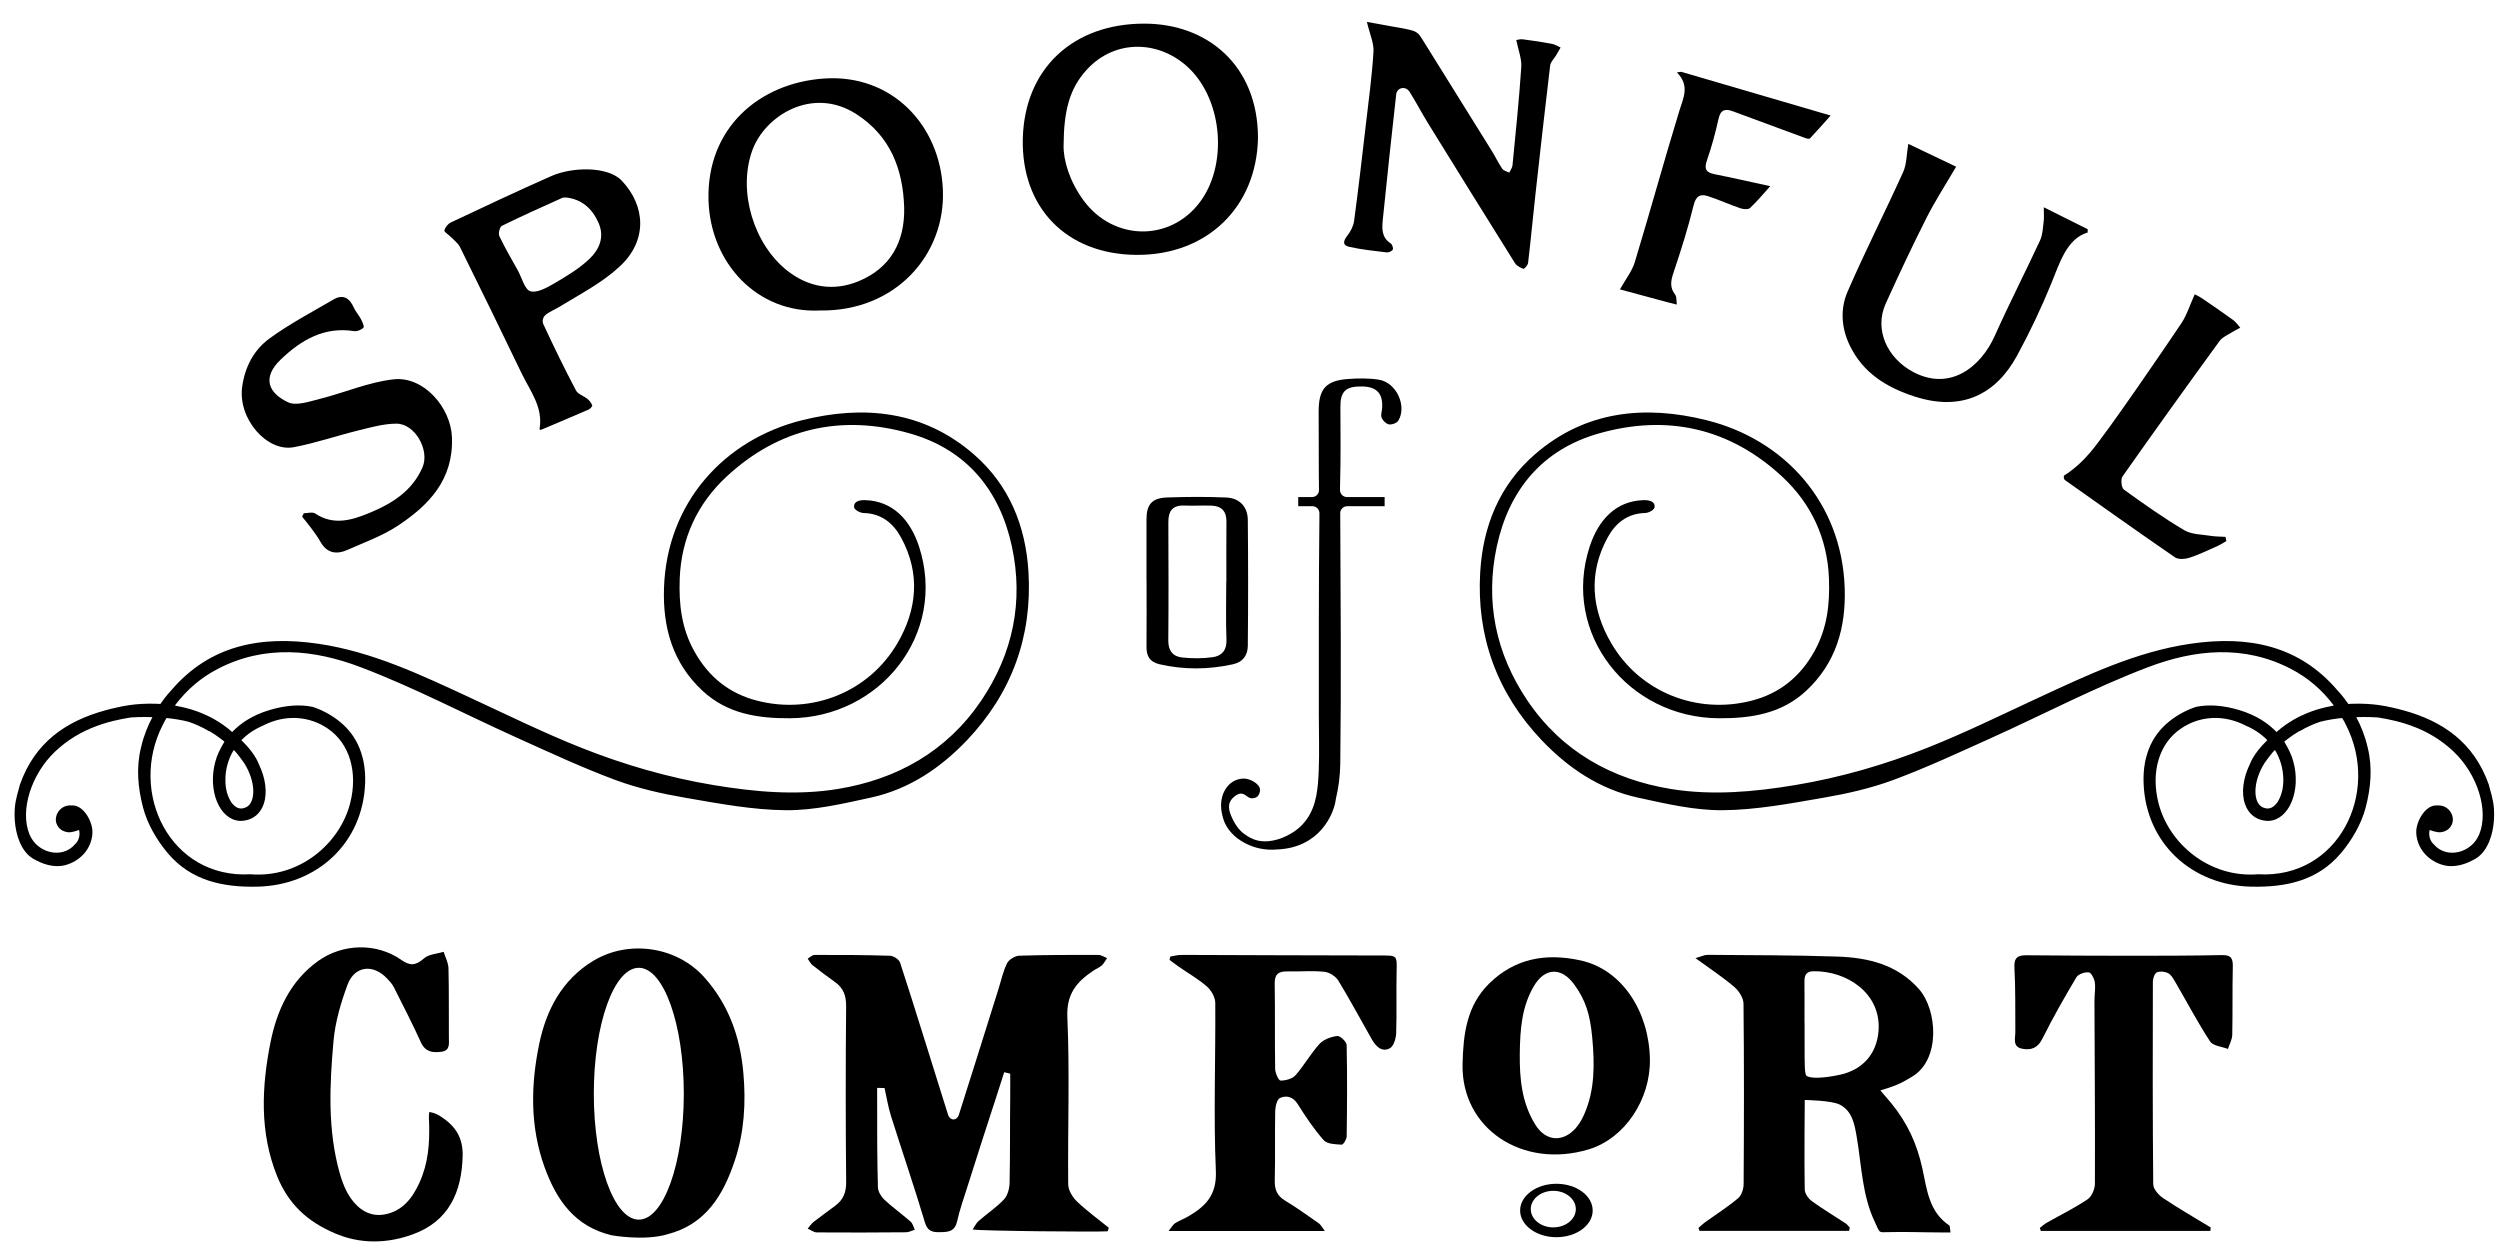
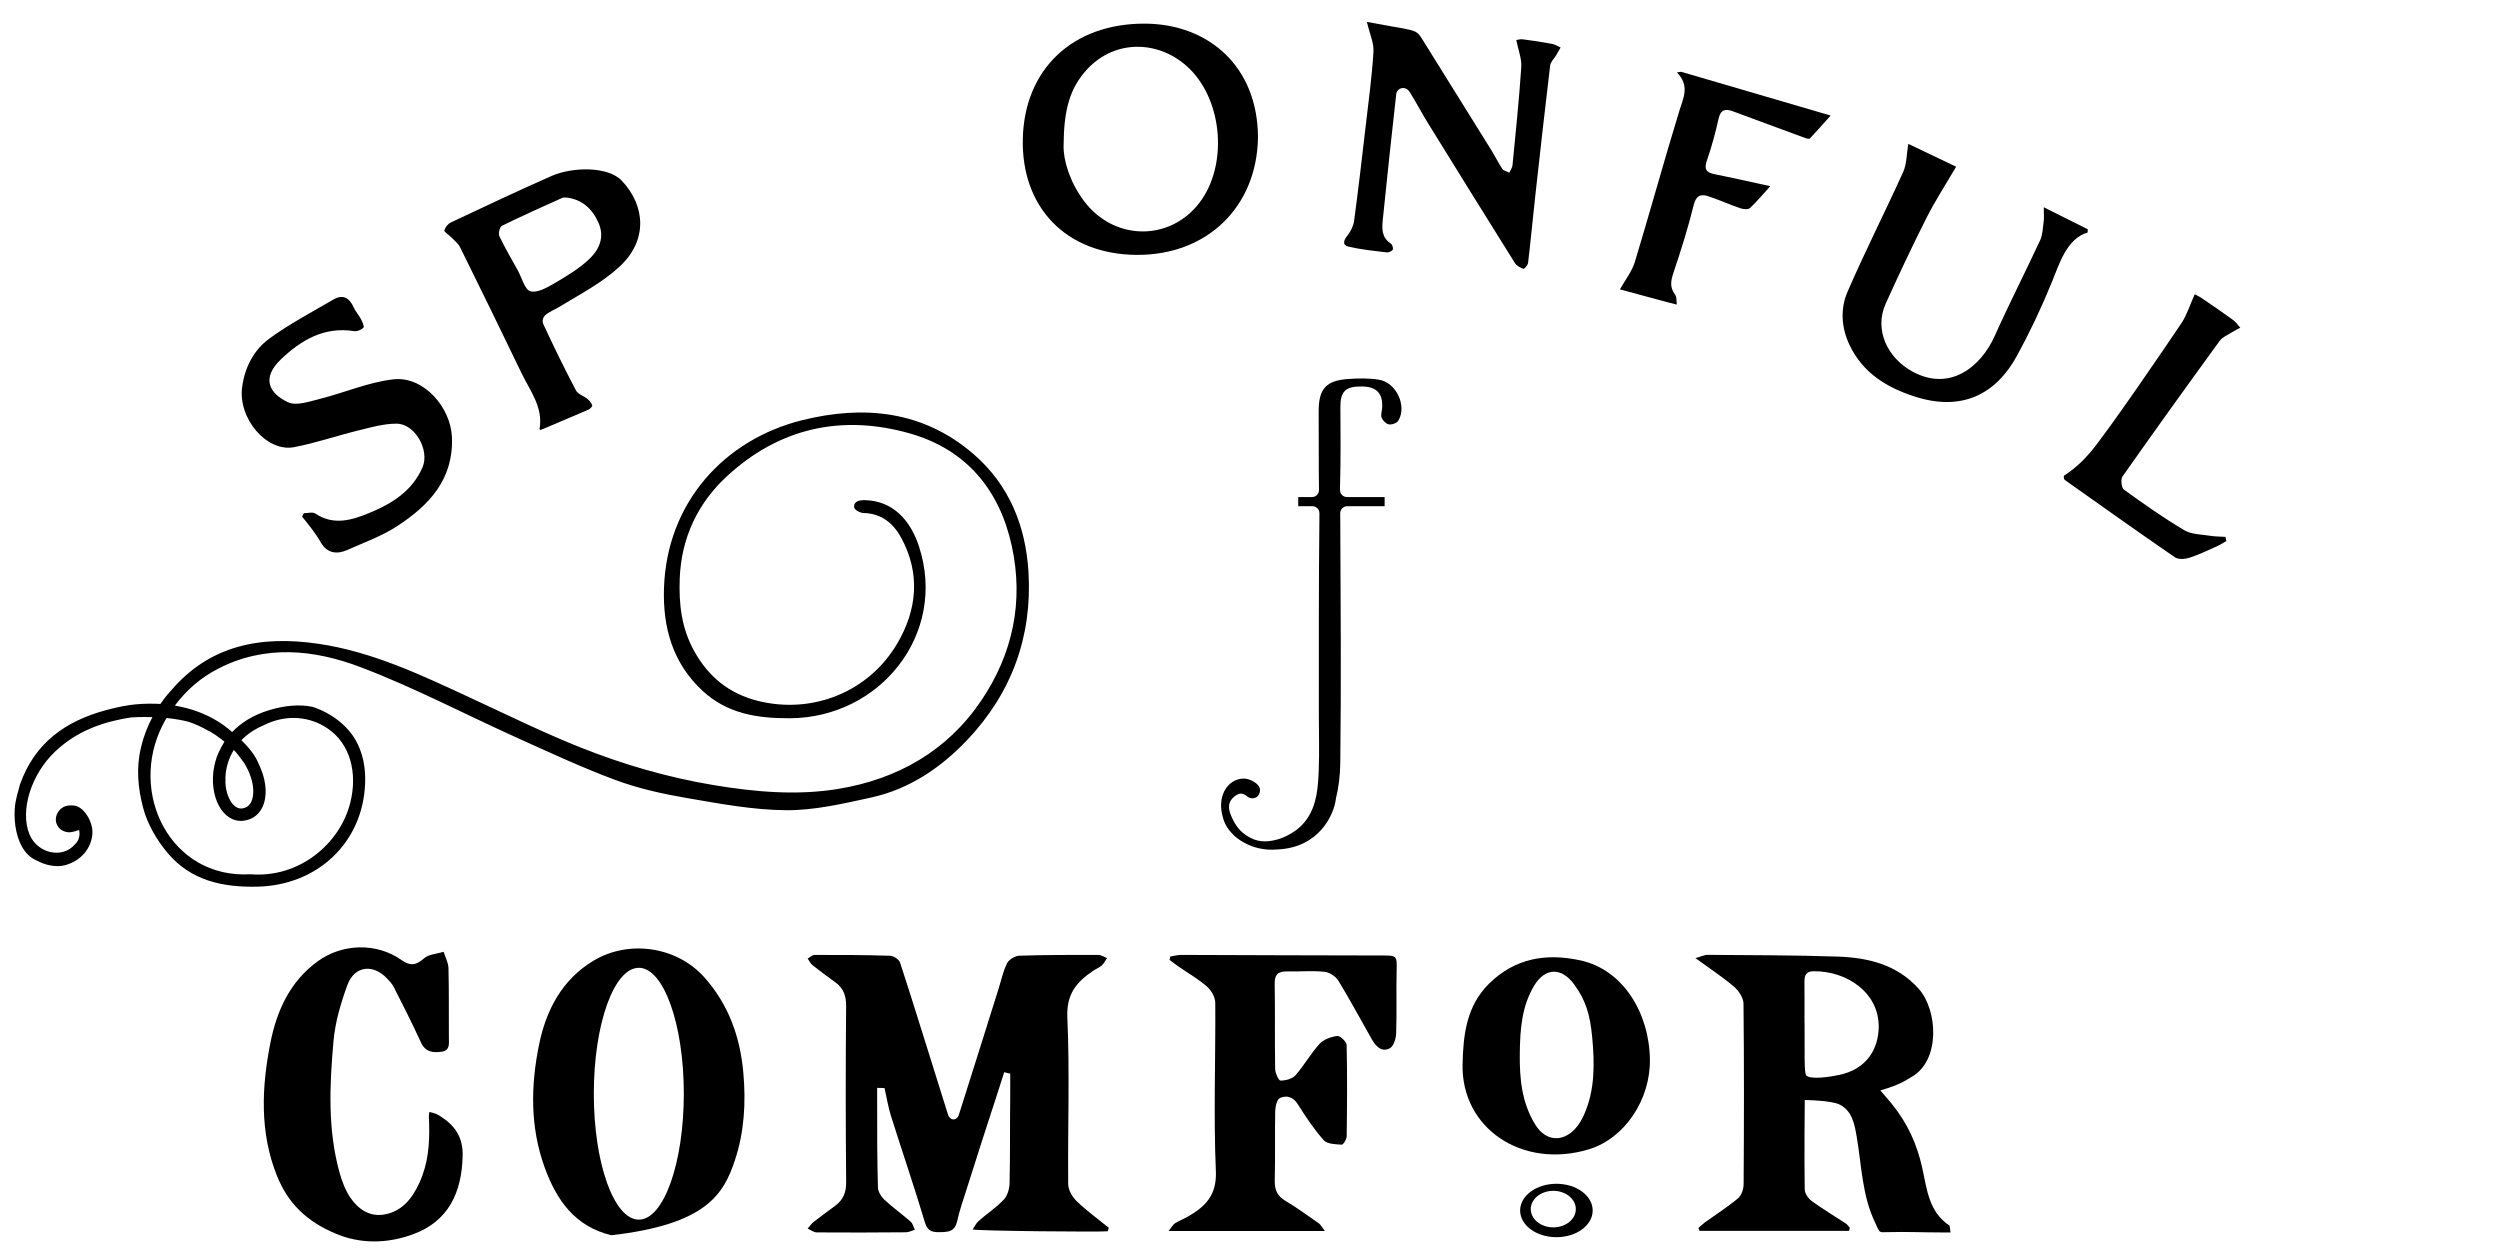
<svg xmlns="http://www.w3.org/2000/svg" width="82" height="41" viewBox="0 0 82 41" fill="none">
  <g clip-path="url(#clip0_9_85)">
    <path d="M36.334 40.386C36.117 40.413 32.072 40.377 31.904 40.326C31.968 40.233 32.015 40.122 32.097 40.05C32.37 39.81 32.68 39.607 32.927 39.344C33.047 39.217 33.11 38.991 33.114 38.807C33.136 37.875 33.123 36.942 33.135 36.01C33.139 35.745 33.135 35.216 33.135 35.216C33.035 35.189 33.038 35.196 32.938 35.169C32.938 35.169 32.794 35.627 32.714 35.868C32.376 36.892 32.051 37.92 31.724 38.947C31.606 39.319 31.475 39.689 31.391 40.069C31.324 40.37 31.134 40.409 30.885 40.414C30.632 40.419 30.437 40.427 30.337 40.094C29.988 38.923 29.59 37.766 29.223 36.6C29.13 36.303 29.082 35.992 29.013 35.688C28.965 35.686 28.817 35.684 28.77 35.682C28.77 35.682 28.771 35.99 28.771 36.144C28.768 37.077 28.771 38.01 28.796 38.942C28.799 39.08 28.897 39.246 29.002 39.345C29.277 39.602 29.586 39.822 29.869 40.071C29.939 40.132 29.962 40.246 30.006 40.335C29.91 40.364 29.813 40.418 29.716 40.419C28.742 40.427 27.767 40.431 26.792 40.423C26.692 40.422 26.591 40.342 26.491 40.298C26.558 40.223 26.614 40.135 26.692 40.074C26.925 39.891 27.169 39.721 27.405 39.542C27.66 39.35 27.757 39.107 27.754 38.774C27.736 36.854 27.735 34.934 27.753 33.014C27.756 32.666 27.671 32.414 27.393 32.215C27.14 32.034 26.891 31.848 26.648 31.655C26.582 31.602 26.543 31.514 26.492 31.442C26.567 31.4 26.642 31.322 26.718 31.322C27.543 31.32 28.369 31.322 29.194 31.349C29.31 31.352 29.489 31.471 29.523 31.574C29.819 32.456 31.042 36.402 31.101 36.58C31.112 36.612 31.134 36.641 31.16 36.668C31.221 36.732 31.324 36.733 31.386 36.67C31.413 36.643 31.435 36.615 31.445 36.583C31.886 35.2 32.318 33.816 32.753 32.431C32.842 32.15 32.902 31.854 33.033 31.593C33.095 31.472 33.293 31.352 33.433 31.347C34.298 31.319 35.165 31.32 36.031 31.322C36.124 31.323 36.218 31.39 36.311 31.427C36.254 31.508 36.209 31.602 36.137 31.667C36.058 31.738 35.952 31.778 35.862 31.838C35.317 32.203 34.974 32.598 35.009 33.37C35.09 35.191 35.019 37.019 35.037 38.844C35.038 39.035 35.177 39.267 35.323 39.407C35.648 39.719 36.017 39.985 36.368 40.27L36.334 40.386Z" fill="black" />
    <path d="M38.385 31.375C38.506 31.356 38.626 31.32 38.746 31.321C40.927 31.326 43.107 31.34 45.288 31.34C45.828 31.34 45.822 31.331 45.809 31.865C45.793 32.541 45.818 33.218 45.794 33.893C45.788 34.064 45.711 34.316 45.587 34.383C45.326 34.523 45.129 34.321 45 34.097C44.631 33.453 44.284 32.797 43.897 32.164C43.811 32.023 43.602 31.89 43.438 31.874C43.035 31.834 42.626 31.871 42.22 31.863C41.934 31.857 41.804 31.954 41.81 32.264C41.826 33.197 41.809 34.13 41.825 35.063C41.828 35.198 41.939 35.442 42.001 35.443C42.168 35.444 42.388 35.387 42.492 35.269C42.777 34.946 42.989 34.559 43.279 34.241C43.413 34.094 43.656 34.006 43.861 33.98C43.954 33.968 44.167 34.168 44.17 34.276C44.192 35.276 44.185 36.277 44.171 37.277C44.169 37.372 44.058 37.549 44.007 37.545C43.804 37.532 43.532 37.527 43.419 37.4C43.099 37.039 42.826 36.631 42.569 36.22C42.415 35.973 42.2 35.918 41.986 36.012C41.887 36.055 41.831 36.289 41.827 36.437C41.811 37.194 41.831 37.952 41.812 38.709C41.804 39.011 41.882 39.219 42.152 39.381C42.533 39.609 42.894 39.872 43.26 40.127C43.318 40.168 43.352 40.244 43.454 40.376H38.331C38.436 40.247 38.476 40.163 38.543 40.121C38.68 40.035 38.836 39.979 38.976 39.897C39.544 39.565 39.915 39.199 39.88 38.408C39.801 36.572 39.874 34.731 39.861 32.892C39.86 32.71 39.73 32.483 39.588 32.359C39.306 32.111 38.972 31.922 38.662 31.707C38.559 31.636 38.461 31.559 38.361 31.484C38.369 31.448 38.377 31.411 38.385 31.375Z" fill="black" />
-     <path d="M72.499 40.375H66.939C66.928 40.342 66.917 40.308 66.906 40.274C66.984 40.216 67.056 40.15 67.139 40.102C67.585 39.849 68.049 39.623 68.473 39.337C68.609 39.246 68.712 39.004 68.713 38.83C68.721 36.829 68.705 34.828 68.698 32.827C68.698 32.625 68.737 32.419 68.71 32.221C68.693 32.099 68.593 31.903 68.514 31.894C68.382 31.88 68.169 31.949 68.107 32.053C67.714 32.713 67.333 33.382 66.99 34.07C66.837 34.377 66.622 34.453 66.335 34.4C65.999 34.337 66.104 34.063 66.103 33.844C66.098 33.141 66.111 32.438 66.073 31.738C66.055 31.41 66.183 31.331 66.464 31.333C67.588 31.342 68.712 31.349 69.836 31.349C70.852 31.349 71.868 31.348 72.883 31.327C73.189 31.321 73.243 31.445 73.236 31.715C73.218 32.458 73.234 33.202 73.218 33.945C73.214 34.099 73.125 34.252 73.076 34.406C72.876 34.327 72.588 34.307 72.492 34.161C72.086 33.54 71.74 32.881 71.366 32.239C71.3 32.125 71.231 31.989 71.125 31.927C71.023 31.867 70.854 31.849 70.748 31.893C70.673 31.924 70.615 32.089 70.614 32.194C70.608 34.411 70.605 36.628 70.626 38.845C70.628 38.999 70.8 39.197 70.946 39.295C71.455 39.636 71.988 39.942 72.511 40.261C72.507 40.299 72.503 40.337 72.499 40.375Z" fill="black" />
    <path d="M41.262 4.524C41.219 6.799 39.583 8.379 37.273 8.36C34.96 8.341 33.495 6.795 33.548 4.549C33.603 2.253 35.194 0.775 37.53 0.775C39.626 0.775 41.261 2.169 41.262 4.524ZM34.886 4.767C34.873 5.249 35.082 5.958 35.552 6.589C36.529 7.897 38.359 7.93 39.338 6.655C40.273 5.439 40.115 3.328 39.013 2.251C38.056 1.318 36.59 1.265 35.656 2.275C35.07 2.907 34.894 3.648 34.886 4.767Z" fill="black" />
-     <path d="M26.897 10.184C24.85 10.287 23.299 8.639 23.239 6.568C23.172 4.213 24.887 2.727 27.019 2.576C29.237 2.418 30.84 4.091 30.927 6.228C31.014 8.37 29.359 10.22 26.897 10.184ZM29.657 6.805C29.616 5.54 29.203 4.462 28.087 3.742C26.654 2.818 25.074 3.787 24.665 4.961C24.197 6.305 24.735 8.022 25.824 8.879C26.533 9.438 27.354 9.558 28.16 9.225C29.201 8.795 29.683 7.941 29.657 6.805Z" fill="black" />
    <path d="M44.834 0.719C45.104 0.768 45.372 0.816 45.64 0.865C45.758 0.887 45.941 0.913 46.046 0.936C46.417 1.016 46.487 1.024 46.638 1.267C47.4 2.494 48.166 3.718 48.928 4.945C49.049 5.14 49.147 5.349 49.276 5.538C49.319 5.602 49.426 5.622 49.504 5.663C49.541 5.582 49.602 5.505 49.61 5.422C49.714 4.349 49.826 3.276 49.898 2.2C49.916 1.928 49.8 1.646 49.734 1.314C49.763 1.31 49.86 1.278 49.951 1.29C50.271 1.33 50.59 1.38 50.907 1.439C51.004 1.457 51.094 1.518 51.188 1.559C51.139 1.644 51.091 1.73 51.04 1.815C50.974 1.926 50.859 2.031 50.845 2.148C50.673 3.582 50.513 5.017 50.354 6.453C50.274 7.176 50.207 7.901 50.121 8.624C50.113 8.698 49.995 8.827 49.969 8.818C49.866 8.78 49.746 8.718 49.69 8.629C48.731 7.098 47.779 5.563 46.83 4.027C46.625 3.694 46.445 3.347 46.237 3.016C46.221 2.99 46.199 2.966 46.175 2.945C46.07 2.852 45.902 2.873 45.83 2.993C45.813 3.021 45.801 3.049 45.797 3.079C45.642 4.446 45.498 5.814 45.358 7.183C45.328 7.479 45.304 7.783 45.614 7.984C45.664 8.016 45.706 8.137 45.684 8.184C45.659 8.237 45.551 8.287 45.487 8.279C45.072 8.23 44.655 8.186 44.248 8.095C44.025 8.045 44.06 7.897 44.193 7.729C44.3 7.594 44.391 7.417 44.414 7.249C44.554 6.205 44.676 5.159 44.797 4.113C44.891 3.307 45.001 2.502 45.05 1.694C45.067 1.409 44.927 1.115 44.834 0.719Z" fill="black" />
    <path d="M54.117 34.755C54.135 36.055 53.301 37.341 52.106 37.7C49.94 38.352 47.926 37.019 47.972 34.905C47.994 33.917 48.109 32.981 48.848 32.257C49.689 31.433 50.707 31.253 51.839 31.501C53.232 31.805 54.097 33.217 54.117 34.755ZM49.849 34.558C49.84 35.37 49.91 36.169 50.362 36.895C50.697 37.433 51.253 37.481 51.678 37.01C51.792 36.882 51.884 36.725 51.954 36.568C52.321 35.749 52.304 34.881 52.224 34.021C52.154 33.273 52.009 32.803 51.633 32.289C51.212 31.712 50.67 31.736 50.311 32.345C49.914 33.018 49.859 33.755 49.849 34.558Z" fill="black" />
    <path d="M17.73 14.104C17.715 14.093 17.695 14.083 17.696 14.077C17.825 13.365 17.391 12.829 17.111 12.249C16.445 10.865 15.771 9.485 15.09 8.108C15.024 7.974 14.886 7.875 14.778 7.763C14.708 7.691 14.562 7.604 14.575 7.557C14.602 7.457 14.692 7.341 14.787 7.297C15.884 6.78 16.98 6.261 18.09 5.772C18.767 5.474 19.941 5.444 20.398 5.93C21.178 6.76 21.242 7.889 20.332 8.735C19.75 9.276 19.073 9.622 18.324 10.077C18.198 10.153 17.979 10.245 17.88 10.343C17.8 10.423 17.78 10.543 17.82 10.629C18.16 11.364 18.515 12.091 18.892 12.807C18.957 12.93 19.146 12.985 19.268 13.084C19.335 13.139 19.395 13.216 19.425 13.296C19.436 13.324 19.359 13.411 19.305 13.434C18.79 13.659 18.27 13.876 17.73 14.104ZM18.574 6.478C18.523 6.482 18.478 6.474 18.443 6.49C17.78 6.79 17.115 7.085 16.463 7.406C16.392 7.441 16.338 7.658 16.378 7.743C16.561 8.13 16.779 8.5 16.987 8.875C17.119 9.115 17.213 9.502 17.398 9.554C17.624 9.616 17.949 9.43 18.193 9.287C18.597 9.05 19.011 8.804 19.343 8.482C19.656 8.181 19.839 7.773 19.629 7.303C19.419 6.836 19.085 6.539 18.574 6.478Z" fill="black" />
    <path d="M9.965 16.834C10.091 16.834 10.252 16.784 10.339 16.843C10.945 17.249 11.551 17.059 12.126 16.82C12.856 16.518 13.519 16.108 13.858 15.329C14.101 14.772 13.617 13.896 13.003 13.896C12.594 13.896 12.181 14.013 11.779 14.112C11.062 14.287 10.36 14.532 9.637 14.668C8.757 14.834 7.799 13.736 7.943 12.688C8.032 12.04 8.326 11.477 8.834 11.106C9.494 10.624 10.226 10.239 10.935 9.825C11.254 9.638 11.466 9.776 11.606 10.091C11.665 10.224 11.77 10.335 11.838 10.465C11.884 10.554 11.956 10.708 11.922 10.745C11.854 10.819 11.713 10.876 11.615 10.861C10.631 10.705 9.871 11.158 9.212 11.788C8.575 12.398 8.816 12.898 9.447 13.194C9.722 13.323 10.156 13.167 10.502 13.08C11.308 12.878 12.093 12.533 12.908 12.442C13.889 12.332 14.786 13.354 14.824 14.344C14.878 15.733 14.067 16.576 13.029 17.256C12.527 17.584 11.944 17.792 11.391 18.039C11.058 18.187 10.734 18.159 10.52 17.787C10.344 17.479 10.132 17.225 9.909 16.945C9.927 16.908 9.946 16.871 9.965 16.834Z" fill="black" />
    <path d="M62.592 4.719C63.125 4.973 63.675 5.236 64.161 5.468C63.832 6.032 63.479 6.574 63.189 7.147C62.721 8.071 62.281 9.011 61.853 9.954C61.462 10.816 61.908 11.745 62.736 12.192C63.962 12.854 64.975 12.03 65.427 11.018C65.9 9.962 66.429 8.932 66.915 7.883C67.001 7.697 67.006 7.472 67.033 7.263C67.049 7.137 67.036 7.006 67.036 6.798C67.557 7.059 68.017 7.29 68.478 7.52C68.477 7.556 68.476 7.591 68.475 7.626C67.785 7.83 67.553 8.64 67.28 9.304C66.949 10.113 66.573 10.908 66.154 11.674C65.465 12.934 64.349 13.506 62.803 13.007C61.884 12.71 61.111 12.239 60.673 11.332C60.391 10.748 60.356 10.129 60.602 9.563C61.175 8.241 61.83 6.955 62.424 5.642C62.542 5.382 62.533 5.066 62.592 4.719Z" fill="black" />
    <path d="M58.064 6.107C57.837 6.357 57.633 6.606 57.4 6.823C57.34 6.878 57.179 6.864 57.082 6.831C56.727 6.71 56.384 6.553 56.028 6.436C55.77 6.352 55.627 6.422 55.55 6.737C55.367 7.482 55.135 8.215 54.891 8.942C54.802 9.207 54.76 9.423 54.943 9.662C55.003 9.74 54.983 9.879 54.999 9.99C54.891 9.974 53.261 9.521 53.134 9.492C53.316 9.165 53.531 8.898 53.623 8.593C54.123 6.944 54.578 5.282 55.083 3.634C55.214 3.206 55.433 2.814 55.002 2.374L55.143 2.355C56.746 2.824 58.349 3.294 60.045 3.79C59.816 4.046 59.596 4.297 59.366 4.54C59.344 4.564 59.262 4.546 59.214 4.528C58.422 4.238 57.63 3.944 56.839 3.651C56.593 3.56 56.436 3.59 56.369 3.894C56.267 4.354 56.143 4.812 55.989 5.256C55.892 5.534 55.948 5.656 56.234 5.713C56.822 5.83 57.408 5.965 58.064 6.107Z" fill="black" />
    <path d="M71.987 9.652C72.009 9.665 72.124 9.716 72.227 9.786C72.572 10.02 72.916 10.256 73.253 10.501C73.342 10.566 73.406 10.666 73.481 10.75C73.393 10.797 73.303 10.838 73.219 10.892C73.077 10.983 72.899 11.052 72.805 11.181C71.732 12.655 70.667 14.136 69.619 15.627C69.553 15.72 69.582 15.998 69.663 16.058C70.308 16.525 70.96 16.985 71.644 17.391C71.888 17.535 72.223 17.528 72.519 17.577C72.676 17.602 72.838 17.599 72.997 17.609C73.006 17.655 73.015 17.701 73.024 17.747C72.933 17.799 72.844 17.859 72.749 17.902C72.442 18.038 72.139 18.188 71.822 18.292C71.675 18.34 71.453 18.358 71.34 18.281C70.127 17.448 68.928 16.594 67.727 15.744C67.708 15.73 67.704 15.697 67.692 15.672C67.696 15.646 67.69 15.605 67.705 15.596C68.042 15.383 68.32 15.121 68.565 14.833C69.133 14.164 71.084 11.299 71.556 10.592C71.729 10.332 71.822 10.02 71.987 9.652Z" fill="black" />
-     <path d="M37.605 19.057C37.605 18.382 37.604 17.707 37.605 17.032C37.605 16.548 37.784 16.335 38.277 16.317C38.924 16.295 39.574 16.29 40.22 16.318C40.655 16.337 40.924 16.619 40.928 17.052C40.942 18.429 40.942 19.806 40.928 21.184C40.925 21.485 40.776 21.715 40.437 21.789C39.634 21.965 38.837 21.971 38.034 21.788C37.706 21.713 37.601 21.515 37.605 21.204C37.612 20.489 37.607 19.773 37.607 19.057C37.606 19.057 37.605 19.057 37.605 19.057ZM40.221 19.085C40.222 19.085 40.224 19.085 40.225 19.085C40.225 18.424 40.221 17.764 40.227 17.103C40.23 16.768 40.063 16.598 39.742 16.585C39.445 16.573 39.147 16.596 38.85 16.582C38.458 16.565 38.321 16.764 38.322 17.125C38.326 18.42 38.332 19.714 38.32 21.009C38.317 21.345 38.474 21.535 38.777 21.566C39.109 21.6 39.454 21.602 39.783 21.555C40.071 21.513 40.242 21.33 40.228 20.986C40.203 20.353 40.221 19.719 40.221 19.085Z" fill="black" />
-     <path d="M50.562 24.273C51.426 25.183 52.464 25.887 53.716 26.16C54.632 26.36 55.572 26.582 56.498 26.575C57.596 26.567 58.698 26.358 59.787 26.17C60.569 26.036 61.356 25.859 62.099 25.584C63.195 25.177 64.26 24.68 65.327 24.199C67.037 23.428 68.705 22.548 70.455 21.884C71.983 21.303 73.599 21.135 75.149 21.943C75.687 22.224 76.147 22.608 76.548 23.138H76.547C76.529 23.144 76.511 23.149 76.492 23.155C76.271 23.195 76.041 23.253 75.81 23.337L75.811 23.337C75.769 23.352 75.728 23.367 75.689 23.384C75.441 23.483 75.043 23.677 74.67 24.01C74.404 23.732 74.013 23.458 73.439 23.288C72.92 23.133 72.448 23.099 72.031 23.185C72.029 23.185 71.985 23.2 71.952 23.212C71.79 23.27 71.629 23.347 71.472 23.44C71.139 23.637 70.883 23.878 70.697 24.154C70.691 24.163 70.686 24.171 70.68 24.18C70.66 24.211 70.641 24.243 70.622 24.276C70.618 24.281 70.615 24.288 70.611 24.294C70.517 24.461 70.447 24.64 70.398 24.829C70.392 24.853 70.386 24.874 70.381 24.894C70.376 24.915 70.372 24.933 70.368 24.949C70.365 24.966 70.362 24.98 70.359 24.993C70.358 24.998 70.357 25.002 70.357 25.006C70.356 25.01 70.355 25.013 70.355 25.017C70.314 25.232 70.301 25.459 70.31 25.696C70.384 27.651 71.882 29.039 73.843 29.083C74.991 29.108 76.02 28.881 76.774 27.993C77.139 27.565 77.451 27.029 77.593 26.491C77.763 25.842 77.823 25.175 77.661 24.524L77.662 24.525C77.661 24.518 77.659 24.511 77.657 24.504C77.656 24.499 77.654 24.494 77.653 24.49C77.566 24.119 77.43 23.794 77.286 23.522C77.655 23.51 77.935 23.528 77.991 23.532C78.183 23.562 78.372 23.598 78.557 23.644C78.616 23.657 78.675 23.673 78.733 23.689C78.855 23.723 78.974 23.762 79.092 23.805C79.093 23.805 79.094 23.805 79.095 23.806C79.597 23.988 80.064 24.258 80.48 24.654C81.258 25.392 81.64 26.581 81.319 27.365C81.063 27.99 80.243 28.182 79.829 27.695L79.827 27.693C79.808 27.677 79.629 27.518 79.69 27.222C79.69 27.222 79.929 27.315 80.056 27.298C80.281 27.267 80.369 27.144 80.413 27.057C80.506 26.879 80.421 26.687 80.368 26.616C80.221 26.418 80.036 26.407 79.869 26.42C79.533 26.447 79.236 26.959 79.253 27.322C79.277 27.827 79.644 28.252 80.169 28.383C80.448 28.452 80.796 28.381 81.083 28.226C81.084 28.225 81.087 28.224 81.088 28.224C81.247 28.153 81.371 28.049 81.466 27.923C81.746 27.553 81.832 26.997 81.802 26.537C81.802 26.535 81.802 26.534 81.802 26.532C81.78 26.209 81.679 25.931 81.651 25.811C81.651 25.809 81.65 25.808 81.65 25.807C81.647 25.786 81.644 25.768 81.637 25.751C81.636 25.747 81.636 25.745 81.636 25.745C81.146 24.348 80.115 23.649 78.824 23.297C78.824 23.297 78.823 23.297 78.823 23.297C78.703 23.263 78.58 23.233 78.455 23.206C78.443 23.203 78.43 23.201 78.418 23.198C78.4 23.194 78.382 23.191 78.364 23.187L78.365 23.187C78.365 23.187 77.85 23.055 77.139 23.084C77.135 23.083 77.131 23.083 77.127 23.082C77.126 23.081 77.125 23.083 77.124 23.085C77.091 23.087 77.058 23.088 77.025 23.09C76.832 22.809 76.675 22.651 76.675 22.651L76.675 22.651C75.418 21.173 73.754 20.836 71.849 21.115C70.065 21.376 68.469 22.142 66.86 22.886C65.647 23.448 64.444 24.041 63.203 24.533C61.809 25.086 60.368 25.503 58.879 25.751C57.521 25.977 56.149 26.098 54.801 25.878C52.864 25.56 51.227 24.645 50.1 22.979C49.058 21.436 48.705 19.723 49.097 17.913C49.495 16.078 50.582 14.751 52.428 14.221C54.678 13.576 56.738 14.037 58.458 15.636C59.405 16.516 59.94 17.651 59.99 18.976C60.021 19.809 59.935 20.601 59.515 21.358C59.044 22.205 58.366 22.749 57.446 22.984C55.652 23.442 53.793 22.703 52.856 21.109C52.202 19.997 52.089 18.804 52.73 17.631C52.983 17.167 53.374 16.838 53.962 16.827C54.066 16.825 54.296 16.719 54.27 16.606C54.27 16.606 54.306 16.395 53.907 16.405C52.997 16.43 52.424 17.061 52.141 17.929C51.209 20.795 53.416 23.544 56.377 23.559C57.443 23.565 58.435 23.408 59.241 22.66C60.22 21.751 60.549 20.586 60.506 19.288C60.414 16.484 58.53 14.419 55.977 13.783C53.967 13.282 52.007 13.463 50.352 14.896C49.182 15.908 48.642 17.253 48.551 18.761C48.424 20.874 49.104 22.737 50.562 24.273ZM74.891 25.671C74.887 25.757 74.876 25.837 74.862 25.907C74.835 26.035 74.788 26.166 74.724 26.273C74.706 26.307 74.684 26.338 74.659 26.365C74.658 26.366 74.656 26.368 74.654 26.37C74.57 26.47 74.466 26.53 74.347 26.517C74.184 26.496 74.077 26.406 74.019 26.238C73.998 26.178 73.986 26.11 73.98 26.036C73.977 25.998 73.977 25.958 73.979 25.916C73.988 25.656 74.081 25.341 74.273 25.033C74.282 25.017 74.528 24.672 74.611 24.61C74.614 24.607 74.616 24.604 74.62 24.602C74.799 24.896 74.876 25.208 74.89 25.479C74.894 25.546 74.894 25.61 74.891 25.671ZM76.092 23.677C76.33 23.614 76.582 23.575 76.823 23.551C76.866 23.611 76.911 23.706 76.943 23.768C78.093 25.998 76.7 28.828 74.07 28.676C72.463 28.806 71.132 27.671 70.796 26.33C70.547 25.34 70.807 24.392 71.532 23.899C71.834 23.692 72.168 23.579 72.512 23.554C72.546 23.552 72.58 23.55 72.615 23.549C72.958 23.541 73.307 23.622 73.64 23.79C73.641 23.791 73.642 23.792 73.644 23.793C73.951 23.923 74.188 24.092 74.368 24.278L74.324 24.322C74.146 24.5 74.001 24.674 73.887 24.873C73.853 24.933 73.823 24.995 73.798 25.057C73.797 25.059 73.796 25.061 73.795 25.064C73.576 25.517 73.508 25.999 73.635 26.371C73.744 26.687 73.98 26.882 74.298 26.92C74.327 26.923 74.356 26.926 74.384 26.926C74.478 26.926 74.57 26.906 74.655 26.87C74.942 26.747 75.169 26.43 75.26 25.99C75.281 25.888 75.294 25.784 75.3 25.679C75.303 25.616 75.303 25.551 75.3 25.488C75.292 25.266 75.249 25.044 75.175 24.831C75.093 24.602 74.947 24.369 74.928 24.332C74.927 24.33 74.926 24.328 74.924 24.326C74.957 24.299 74.99 24.274 75.021 24.249C75.149 24.15 75.277 24.063 75.407 23.987C75.421 23.982 75.435 23.976 75.449 23.971C75.663 23.846 75.879 23.75 76.092 23.677Z" fill="black" />
    <path d="M14.434 36.606C14.34 36.547 14.258 36.507 14.083 36.472C14.055 36.583 14.072 36.724 14.075 36.834C14.094 37.509 14.049 38.152 13.758 38.792C13.523 39.309 13.192 39.731 12.607 39.835C12.131 39.919 11.757 39.667 11.5 39.295C11.335 39.056 11.224 38.768 11.144 38.486C10.741 37.055 10.81 35.591 10.94 34.138C10.995 33.517 11.181 32.893 11.397 32.303C11.627 31.68 12.234 31.607 12.691 32.09C12.774 32.178 12.863 32.27 12.916 32.376C13.22 32.977 13.527 33.577 13.806 34.189C13.951 34.507 14.193 34.535 14.476 34.498C14.769 34.46 14.724 34.234 14.723 34.03C14.718 33.273 14.729 32.516 14.71 31.76C14.706 31.578 14.607 31.4 14.552 31.22C14.333 31.287 14.063 31.297 13.907 31.435C13.644 31.667 13.457 31.692 13.165 31.487C12.352 30.914 11.237 30.945 10.43 31.524C9.514 32.182 9.077 33.159 8.872 34.19C8.581 35.651 8.511 37.146 9.088 38.575C9.448 39.467 10.052 40.06 11.006 40.462C11.583 40.706 12.455 40.879 13.531 40.49C14.722 40.061 15.149 39.101 15.175 37.904C15.188 37.301 14.924 36.915 14.434 36.606Z" fill="black" />
    <path d="M51.05 38.828C50.393 38.828 49.86 39.22 49.86 39.704C49.86 40.188 50.393 40.58 51.05 40.58C51.708 40.58 52.24 40.188 52.24 39.704C52.24 39.22 51.708 38.828 51.05 38.828ZM50.948 40.258C50.54 40.258 50.209 39.989 50.209 39.659C50.209 39.328 50.54 39.059 50.948 39.059C51.356 39.059 51.687 39.328 51.687 39.659C51.687 39.989 51.356 40.258 50.948 40.258Z" fill="black" />
    <path d="M63.938 40.196C63.267 39.747 63.206 39.022 63.053 38.324C62.878 37.524 62.569 36.838 62.024 36.173C61.94 36.071 61.68 35.771 61.68 35.771C61.681 35.769 61.681 35.767 61.681 35.765C61.682 35.764 61.682 35.764 61.683 35.763C62.301 35.584 62.468 35.459 62.71 35.318C63.655 34.769 63.552 33.13 62.939 32.439C62.23 31.639 61.276 31.41 60.271 31.376C58.851 31.328 57.43 31.331 56.009 31.319C55.906 31.318 55.803 31.373 55.611 31.427C56.095 31.779 56.509 32.05 56.882 32.369C57.034 32.499 57.185 32.731 57.187 32.919C57.208 34.892 57.204 36.865 57.191 38.839C57.19 38.996 57.124 39.205 57.012 39.3C56.672 39.586 56.294 39.826 55.932 40.086C55.853 40.143 55.783 40.212 55.709 40.276C55.72 40.308 55.732 40.341 55.743 40.373H60.651C60.658 40.338 60.665 40.302 60.672 40.267C60.629 40.221 60.593 40.164 60.541 40.13C60.17 39.885 59.786 39.657 59.427 39.396C59.314 39.313 59.198 39.147 59.195 39.016C59.176 38.098 59.196 36.08 59.196 36.08C59.196 36.08 60.07 36.09 60.345 36.232C60.76 36.445 60.832 36.89 60.903 37.305C61.063 38.245 61.077 39.217 61.504 40.101C61.67 40.444 61.596 40.424 61.937 40.414C62.505 40.397 63.074 40.424 63.642 40.424C63.751 40.424 63.978 40.424 63.978 40.424C63.957 40.331 63.962 40.212 63.938 40.196ZM60.328 35.257C59.727 35.383 59.367 35.367 59.256 35.289C59.186 35.24 59.192 34.84 59.191 34.38C59.19 34.097 59.19 33.813 59.19 33.53C59.189 33.53 59.188 33.53 59.187 33.53C59.187 33.085 59.191 32.64 59.186 32.195C59.183 31.988 59.243 31.861 59.48 31.857C60.583 31.839 61.712 32.588 61.616 33.815C61.558 34.555 61.11 35.093 60.328 35.257Z" fill="black" />
    <path d="M45.228 12.454C44.898 12.401 44.553 12.407 44.217 12.431C43.488 12.483 43.251 12.758 43.252 13.497C43.253 14.173 43.255 14.85 43.257 15.526C43.258 15.738 43.26 15.914 43.263 16.071C43.266 16.199 43.163 16.303 43.035 16.303H42.582V16.604H43.048C43.174 16.604 43.276 16.705 43.277 16.831C43.277 16.907 43.277 16.985 43.276 17.069C43.251 19.192 43.26 21.315 43.258 23.439C43.257 24.053 43.279 24.669 43.254 25.282C43.231 25.835 43.19 26.406 42.863 26.87C42.664 27.152 42.42 27.306 42.209 27.414C42.136 27.449 42.062 27.48 41.989 27.507C41.355 27.716 41.036 27.512 40.813 27.354C40.622 27.218 40.48 26.996 40.377 26.747C40.259 26.464 40.303 26.281 40.478 26.135C40.669 25.976 40.774 26.016 40.919 26.131C41.031 26.219 41.18 26.182 41.242 26.126C41.309 26.064 41.363 25.915 41.303 25.809C41.215 25.653 40.957 25.531 40.784 25.537C40.274 25.553 39.969 26.073 40.07 26.632C40.097 26.781 40.132 26.898 40.176 26.997C40.176 26.997 40.181 27.009 40.192 27.03C40.262 27.175 40.353 27.28 40.464 27.392L40.464 27.392C40.464 27.392 40.465 27.393 40.467 27.395C40.47 27.398 40.472 27.4 40.475 27.403C40.481 27.408 40.489 27.416 40.499 27.425C40.55 27.472 40.607 27.514 40.666 27.552C40.709 27.582 40.756 27.611 40.807 27.638C40.807 27.638 40.808 27.639 40.809 27.639C40.823 27.647 40.837 27.654 40.852 27.662C41.101 27.791 41.461 27.906 41.907 27.861C41.91 27.861 41.914 27.861 41.917 27.861C43.28 27.795 43.757 26.707 43.816 26.209L43.814 26.211C43.909 25.829 43.956 25.424 43.961 25.049C43.994 22.385 43.973 19.721 43.961 17.056C43.961 16.989 43.96 16.914 43.959 16.836C43.957 16.709 44.06 16.604 44.187 16.604H45.416V16.303H44.18C44.053 16.303 43.951 16.2 43.952 16.074C43.952 16.015 43.953 15.96 43.954 15.911C43.978 15.059 43.971 14.207 43.965 13.355C43.961 12.84 44.133 12.666 44.677 12.676C45.158 12.684 45.366 12.909 45.334 13.385C45.327 13.492 45.281 13.615 45.318 13.703C45.357 13.797 45.466 13.905 45.559 13.92C45.654 13.935 45.816 13.877 45.864 13.799C46.157 13.318 45.799 12.544 45.228 12.454Z" fill="black" />
    <path d="M33.734 18.761C33.643 17.253 33.103 15.908 31.934 14.896C30.279 13.463 28.318 13.282 26.308 13.783C23.756 14.419 21.871 16.484 21.779 19.288C21.736 20.586 22.065 21.751 23.045 22.66C23.851 23.408 24.843 23.565 25.908 23.559C28.87 23.544 31.076 20.795 30.145 17.929C29.862 17.061 29.288 16.43 28.378 16.405C27.979 16.395 28.016 16.606 28.016 16.606C27.989 16.719 28.219 16.825 28.323 16.827C28.911 16.838 29.302 17.167 29.555 17.631C30.196 18.804 30.084 19.997 29.429 21.109C28.492 22.703 26.633 23.442 24.839 22.984C23.92 22.749 23.241 22.205 22.771 21.358C22.35 20.601 22.264 19.809 22.295 18.976C22.345 17.651 22.881 16.516 23.827 15.636C25.548 14.037 27.608 13.576 29.858 14.221C31.703 14.751 32.791 16.078 33.188 17.913C33.58 19.723 33.227 21.436 32.185 22.979C31.059 24.645 29.422 25.56 27.485 25.878C26.137 26.098 24.765 25.977 23.407 25.751C21.917 25.503 20.477 25.086 19.082 24.533C17.841 24.041 16.639 23.448 15.425 22.886C13.817 22.142 12.22 21.376 10.436 21.115C8.531 20.836 6.868 21.173 5.61 22.651L5.61 22.651C5.61 22.651 5.454 22.809 5.261 23.09C5.227 23.088 5.194 23.087 5.161 23.085C5.16 23.083 5.159 23.081 5.158 23.082C5.154 23.083 5.15 23.083 5.146 23.084C4.435 23.055 3.92 23.187 3.92 23.187L3.921 23.187C3.903 23.191 3.885 23.194 3.867 23.198C3.855 23.201 3.842 23.203 3.83 23.206C3.706 23.233 3.583 23.263 3.462 23.297C3.462 23.297 3.461 23.297 3.461 23.297C2.17 23.649 1.139 24.348 0.65 25.745C0.65 25.745 0.649 25.747 0.648 25.751C0.642 25.768 0.638 25.786 0.635 25.807C0.635 25.808 0.634 25.809 0.634 25.811C0.607 25.931 0.505 26.209 0.483 26.532C0.484 26.534 0.483 26.535 0.483 26.537C0.454 26.997 0.539 27.553 0.82 27.923C0.915 28.049 1.038 28.153 1.197 28.224C1.199 28.224 1.201 28.225 1.203 28.226C1.49 28.381 1.837 28.452 2.116 28.383C2.641 28.252 3.009 27.827 3.032 27.322C3.049 26.959 2.753 26.447 2.417 26.42C2.249 26.407 2.065 26.418 1.917 26.616C1.865 26.687 1.779 26.879 1.872 27.057C1.917 27.144 2.004 27.267 2.23 27.298C2.357 27.315 2.596 27.222 2.596 27.222C2.657 27.518 2.478 27.677 2.458 27.693L2.457 27.695C2.043 28.182 1.222 27.99 0.966 27.365C0.646 26.581 1.027 25.392 1.805 24.654C2.222 24.258 2.688 23.988 3.19 23.806C3.191 23.805 3.193 23.805 3.193 23.805C3.311 23.762 3.431 23.723 3.553 23.689C3.61 23.673 3.669 23.657 3.728 23.644C3.913 23.598 4.103 23.562 4.294 23.532C4.35 23.528 4.63 23.51 4.999 23.522C4.855 23.794 4.719 24.119 4.632 24.49C4.631 24.494 4.63 24.499 4.628 24.504C4.627 24.511 4.625 24.518 4.623 24.525L4.624 24.524C4.463 25.175 4.523 25.842 4.693 26.491C4.834 27.029 5.147 27.565 5.511 27.993C6.266 28.881 7.294 29.108 8.442 29.083C10.403 29.039 11.901 27.651 11.976 25.696C11.985 25.459 11.971 25.232 11.93 25.017C11.93 25.013 11.929 25.01 11.928 25.006C11.928 25.002 11.927 24.998 11.926 24.993C11.924 24.98 11.92 24.966 11.917 24.949C11.913 24.933 11.909 24.915 11.904 24.894C11.899 24.874 11.894 24.853 11.887 24.829C11.838 24.64 11.768 24.461 11.674 24.294C11.671 24.288 11.668 24.281 11.663 24.276C11.645 24.243 11.625 24.211 11.605 24.18C11.599 24.171 11.594 24.163 11.589 24.154C11.402 23.878 11.146 23.637 10.814 23.44C10.656 23.347 10.496 23.27 10.333 23.212C10.3 23.2 10.256 23.185 10.254 23.185C9.837 23.099 9.365 23.133 8.846 23.288C8.272 23.458 7.881 23.732 7.615 24.01C7.242 23.677 6.844 23.483 6.596 23.384C6.557 23.367 6.516 23.352 6.475 23.337L6.475 23.337C6.244 23.253 6.015 23.195 5.793 23.155C5.775 23.149 5.756 23.144 5.738 23.138H5.737C6.139 22.608 6.598 22.224 7.136 21.943C8.686 21.135 10.302 21.303 11.83 21.884C13.58 22.548 15.248 23.428 16.958 24.199C18.026 24.68 19.09 25.177 20.186 25.584C20.929 25.859 21.716 26.036 22.498 26.17C23.587 26.358 24.689 26.567 25.787 26.575C26.714 26.582 27.653 26.36 28.57 26.16C29.821 25.887 30.859 25.183 31.723 24.273C33.181 22.737 33.862 20.874 33.734 18.761ZM7.395 25.479C7.41 25.208 7.486 24.896 7.666 24.602C7.669 24.604 7.672 24.607 7.675 24.61C7.757 24.672 8.003 25.017 8.012 25.033C8.204 25.341 8.298 25.656 8.307 25.916C8.308 25.958 8.308 25.998 8.305 26.036C8.299 26.11 8.287 26.178 8.266 26.238C8.208 26.406 8.101 26.496 7.938 26.517C7.82 26.53 7.715 26.47 7.631 26.37C7.629 26.368 7.628 26.366 7.626 26.365C7.601 26.338 7.58 26.307 7.562 26.273C7.497 26.166 7.45 26.035 7.423 25.907C7.409 25.837 7.398 25.757 7.394 25.671C7.391 25.61 7.392 25.546 7.395 25.479ZM6.836 23.971C6.85 23.976 6.865 23.982 6.879 23.987C7.008 24.063 7.136 24.15 7.264 24.249C7.296 24.274 7.328 24.299 7.361 24.326C7.359 24.328 7.358 24.33 7.358 24.332C7.338 24.369 7.192 24.602 7.11 24.831C7.036 25.044 6.993 25.266 6.985 25.488C6.982 25.551 6.982 25.616 6.985 25.679C6.991 25.784 7.004 25.888 7.025 25.99C7.116 26.43 7.343 26.747 7.63 26.87C7.715 26.906 7.807 26.926 7.902 26.926C7.929 26.926 7.959 26.923 7.987 26.92C8.306 26.882 8.542 26.687 8.65 26.371C8.777 25.999 8.709 25.517 8.49 25.064C8.489 25.061 8.488 25.059 8.487 25.057C8.462 24.995 8.432 24.933 8.398 24.873C8.285 24.674 8.139 24.5 7.961 24.322L7.917 24.278C8.098 24.092 8.334 23.923 8.642 23.793C8.643 23.792 8.644 23.791 8.646 23.79C8.978 23.622 9.327 23.541 9.67 23.549C9.705 23.55 9.739 23.552 9.774 23.554C10.117 23.579 10.451 23.692 10.754 23.899C11.478 24.392 11.738 25.34 11.489 26.33C11.153 27.671 9.822 28.806 8.216 28.676C5.586 28.828 4.193 25.998 5.343 23.768C5.375 23.706 5.419 23.611 5.462 23.551C5.703 23.575 5.955 23.614 6.194 23.677C6.407 23.75 6.622 23.846 6.836 23.971Z" fill="black" />
-     <path d="M24.381 35.179C24.274 33.998 23.895 32.946 23.103 32.057C22.201 31.045 20.628 30.814 19.466 31.511C18.428 32.135 17.913 33.14 17.685 34.247C17.408 35.587 17.381 36.953 17.862 38.284C18.255 39.368 18.855 40.227 20.054 40.516C20.054 40.516 21.134 40.713 21.891 40.484C23.163 40.159 23.733 39.175 24.104 38.059C24.413 37.132 24.47 36.163 24.381 35.179ZM20.953 40.004C20.138 40.004 19.477 38.155 19.477 35.874C19.477 33.593 20.138 31.744 20.953 31.744C21.768 31.744 22.429 33.593 22.429 35.874C22.429 38.155 21.768 40.004 20.953 40.004Z" fill="black" />
+     <path d="M24.381 35.179C24.274 33.998 23.895 32.946 23.103 32.057C22.201 31.045 20.628 30.814 19.466 31.511C18.428 32.135 17.913 33.14 17.685 34.247C17.408 35.587 17.381 36.953 17.862 38.284C18.255 39.368 18.855 40.227 20.054 40.516C23.163 40.159 23.733 39.175 24.104 38.059C24.413 37.132 24.47 36.163 24.381 35.179ZM20.953 40.004C20.138 40.004 19.477 38.155 19.477 35.874C19.477 33.593 20.138 31.744 20.953 31.744C21.768 31.744 22.429 33.593 22.429 35.874C22.429 38.155 21.768 40.004 20.953 40.004Z" fill="black" />
  </g>
  <defs>
    <clipPath id="clip0_9_85">
      <rect width="81.33" height="40" fill="white" transform="translate(0.478 0.719)" />
    </clipPath>
  </defs>
</svg>